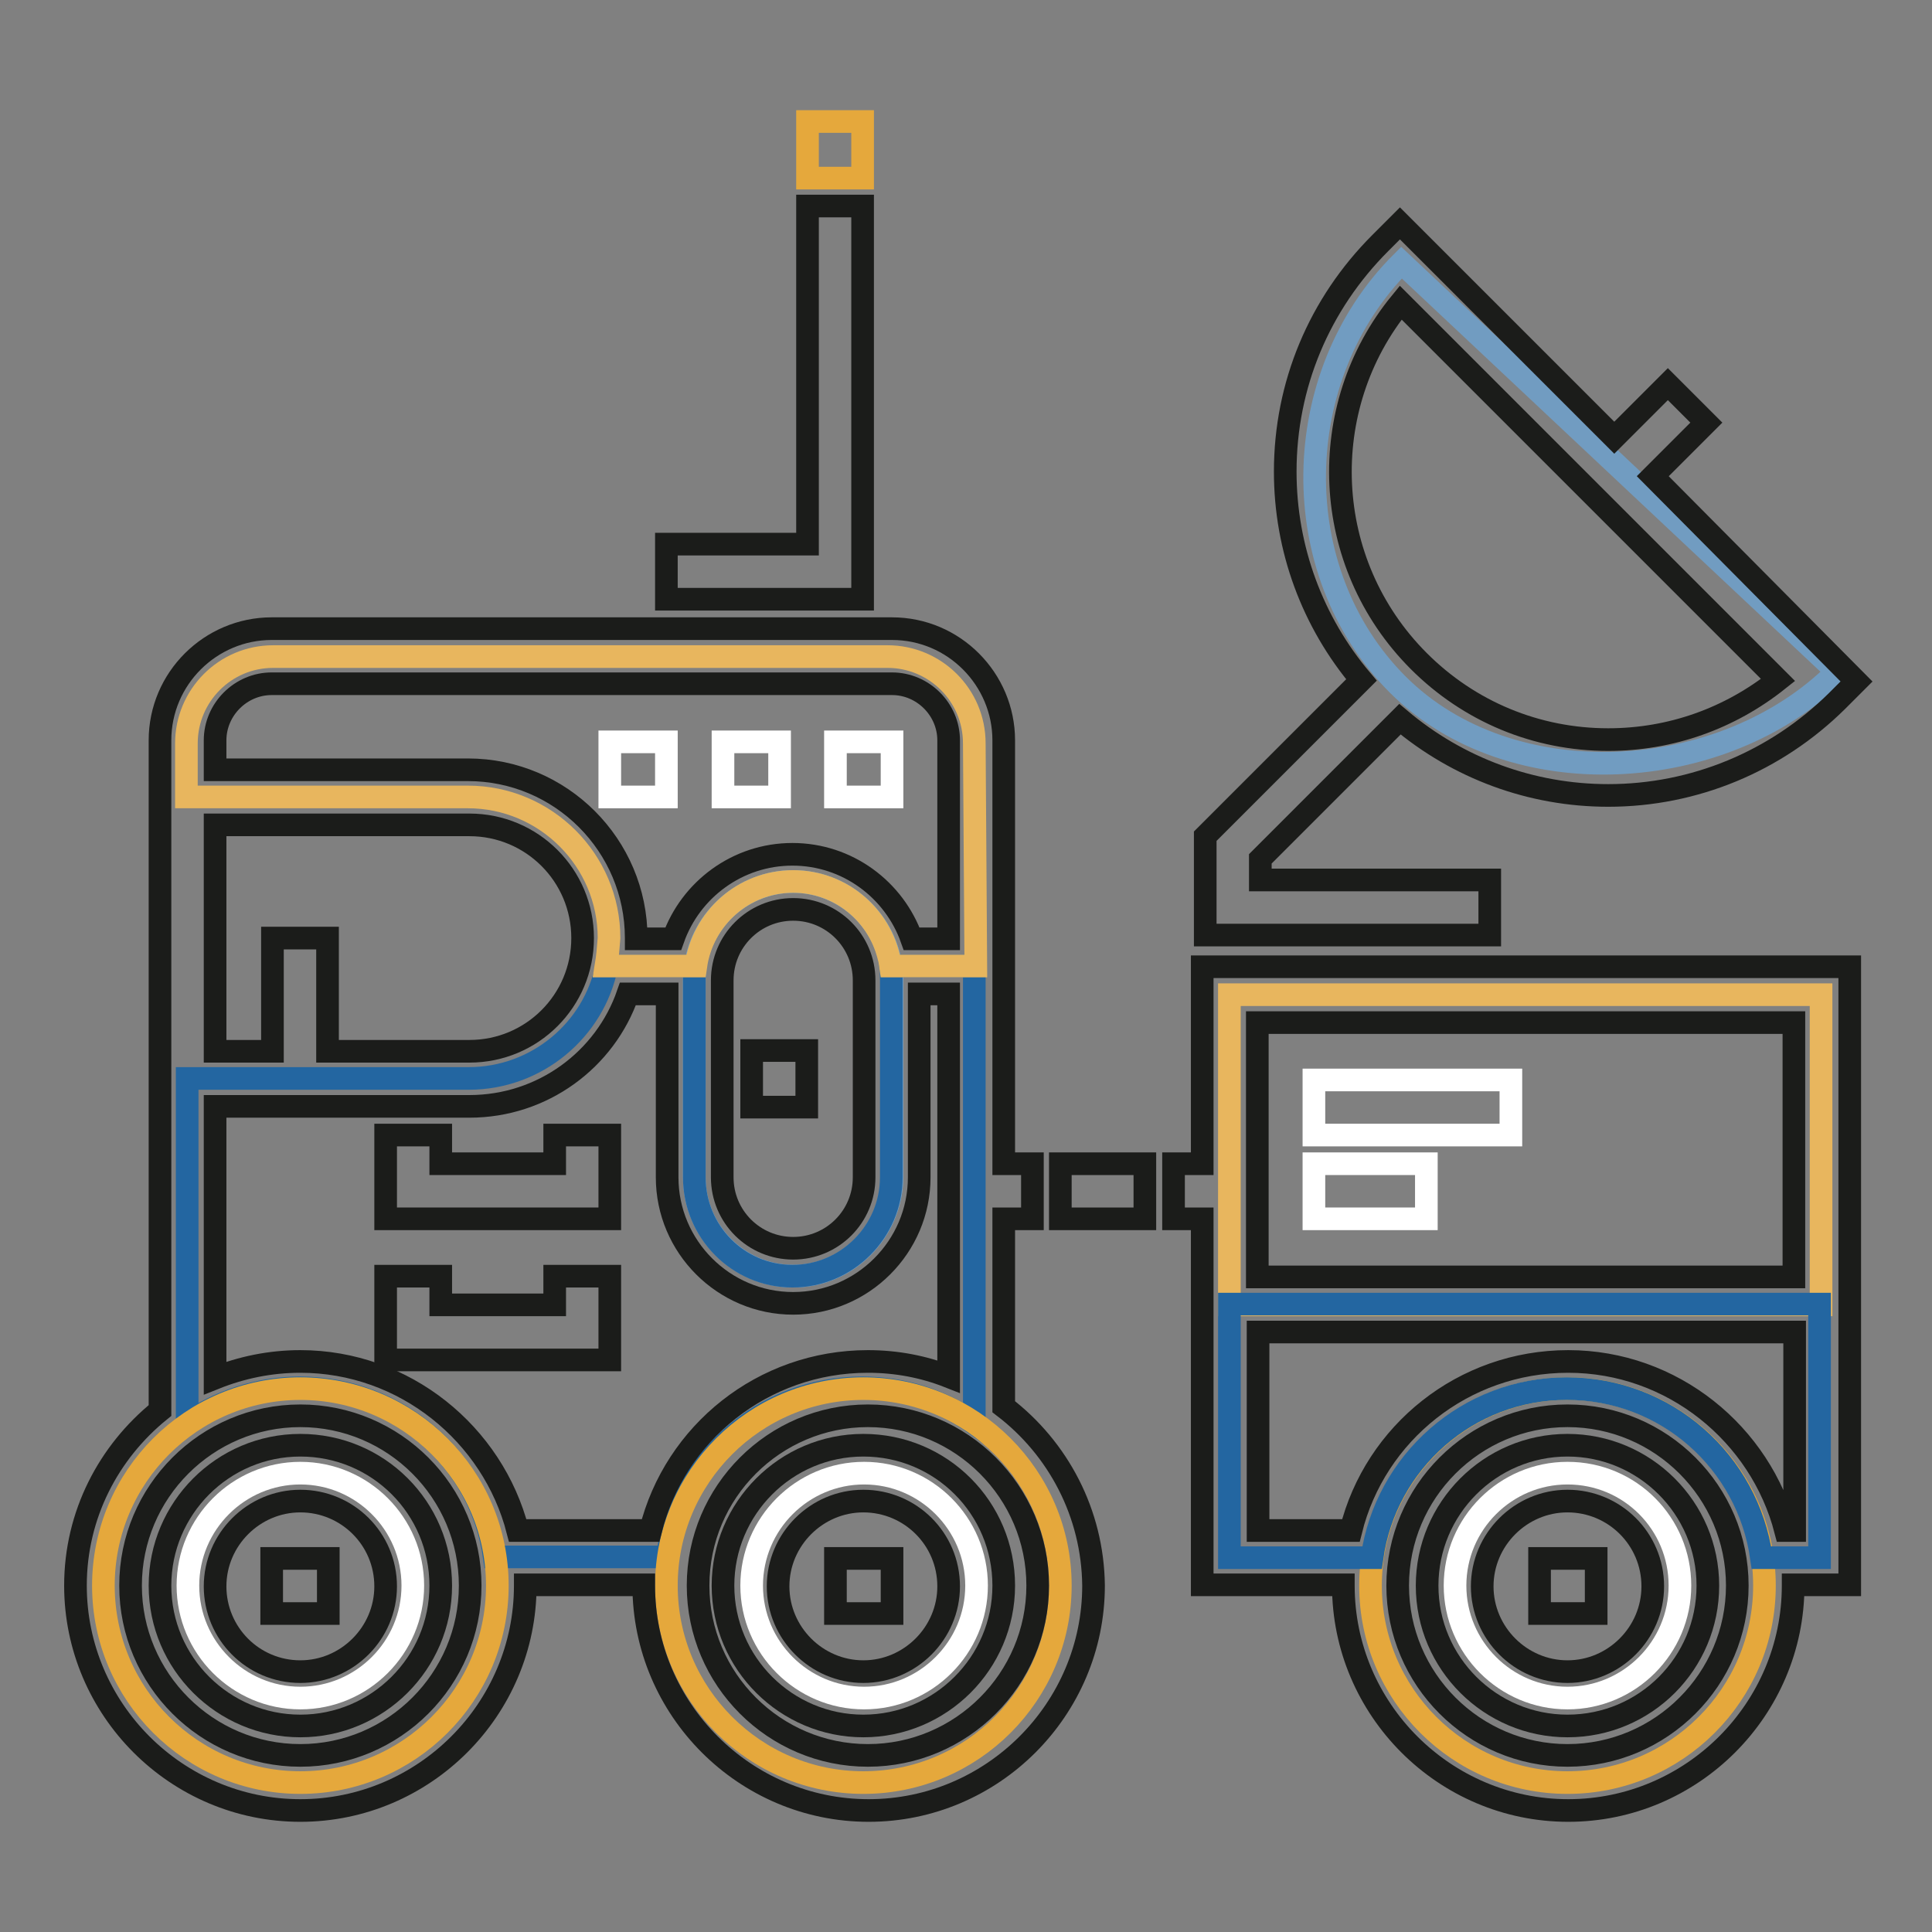
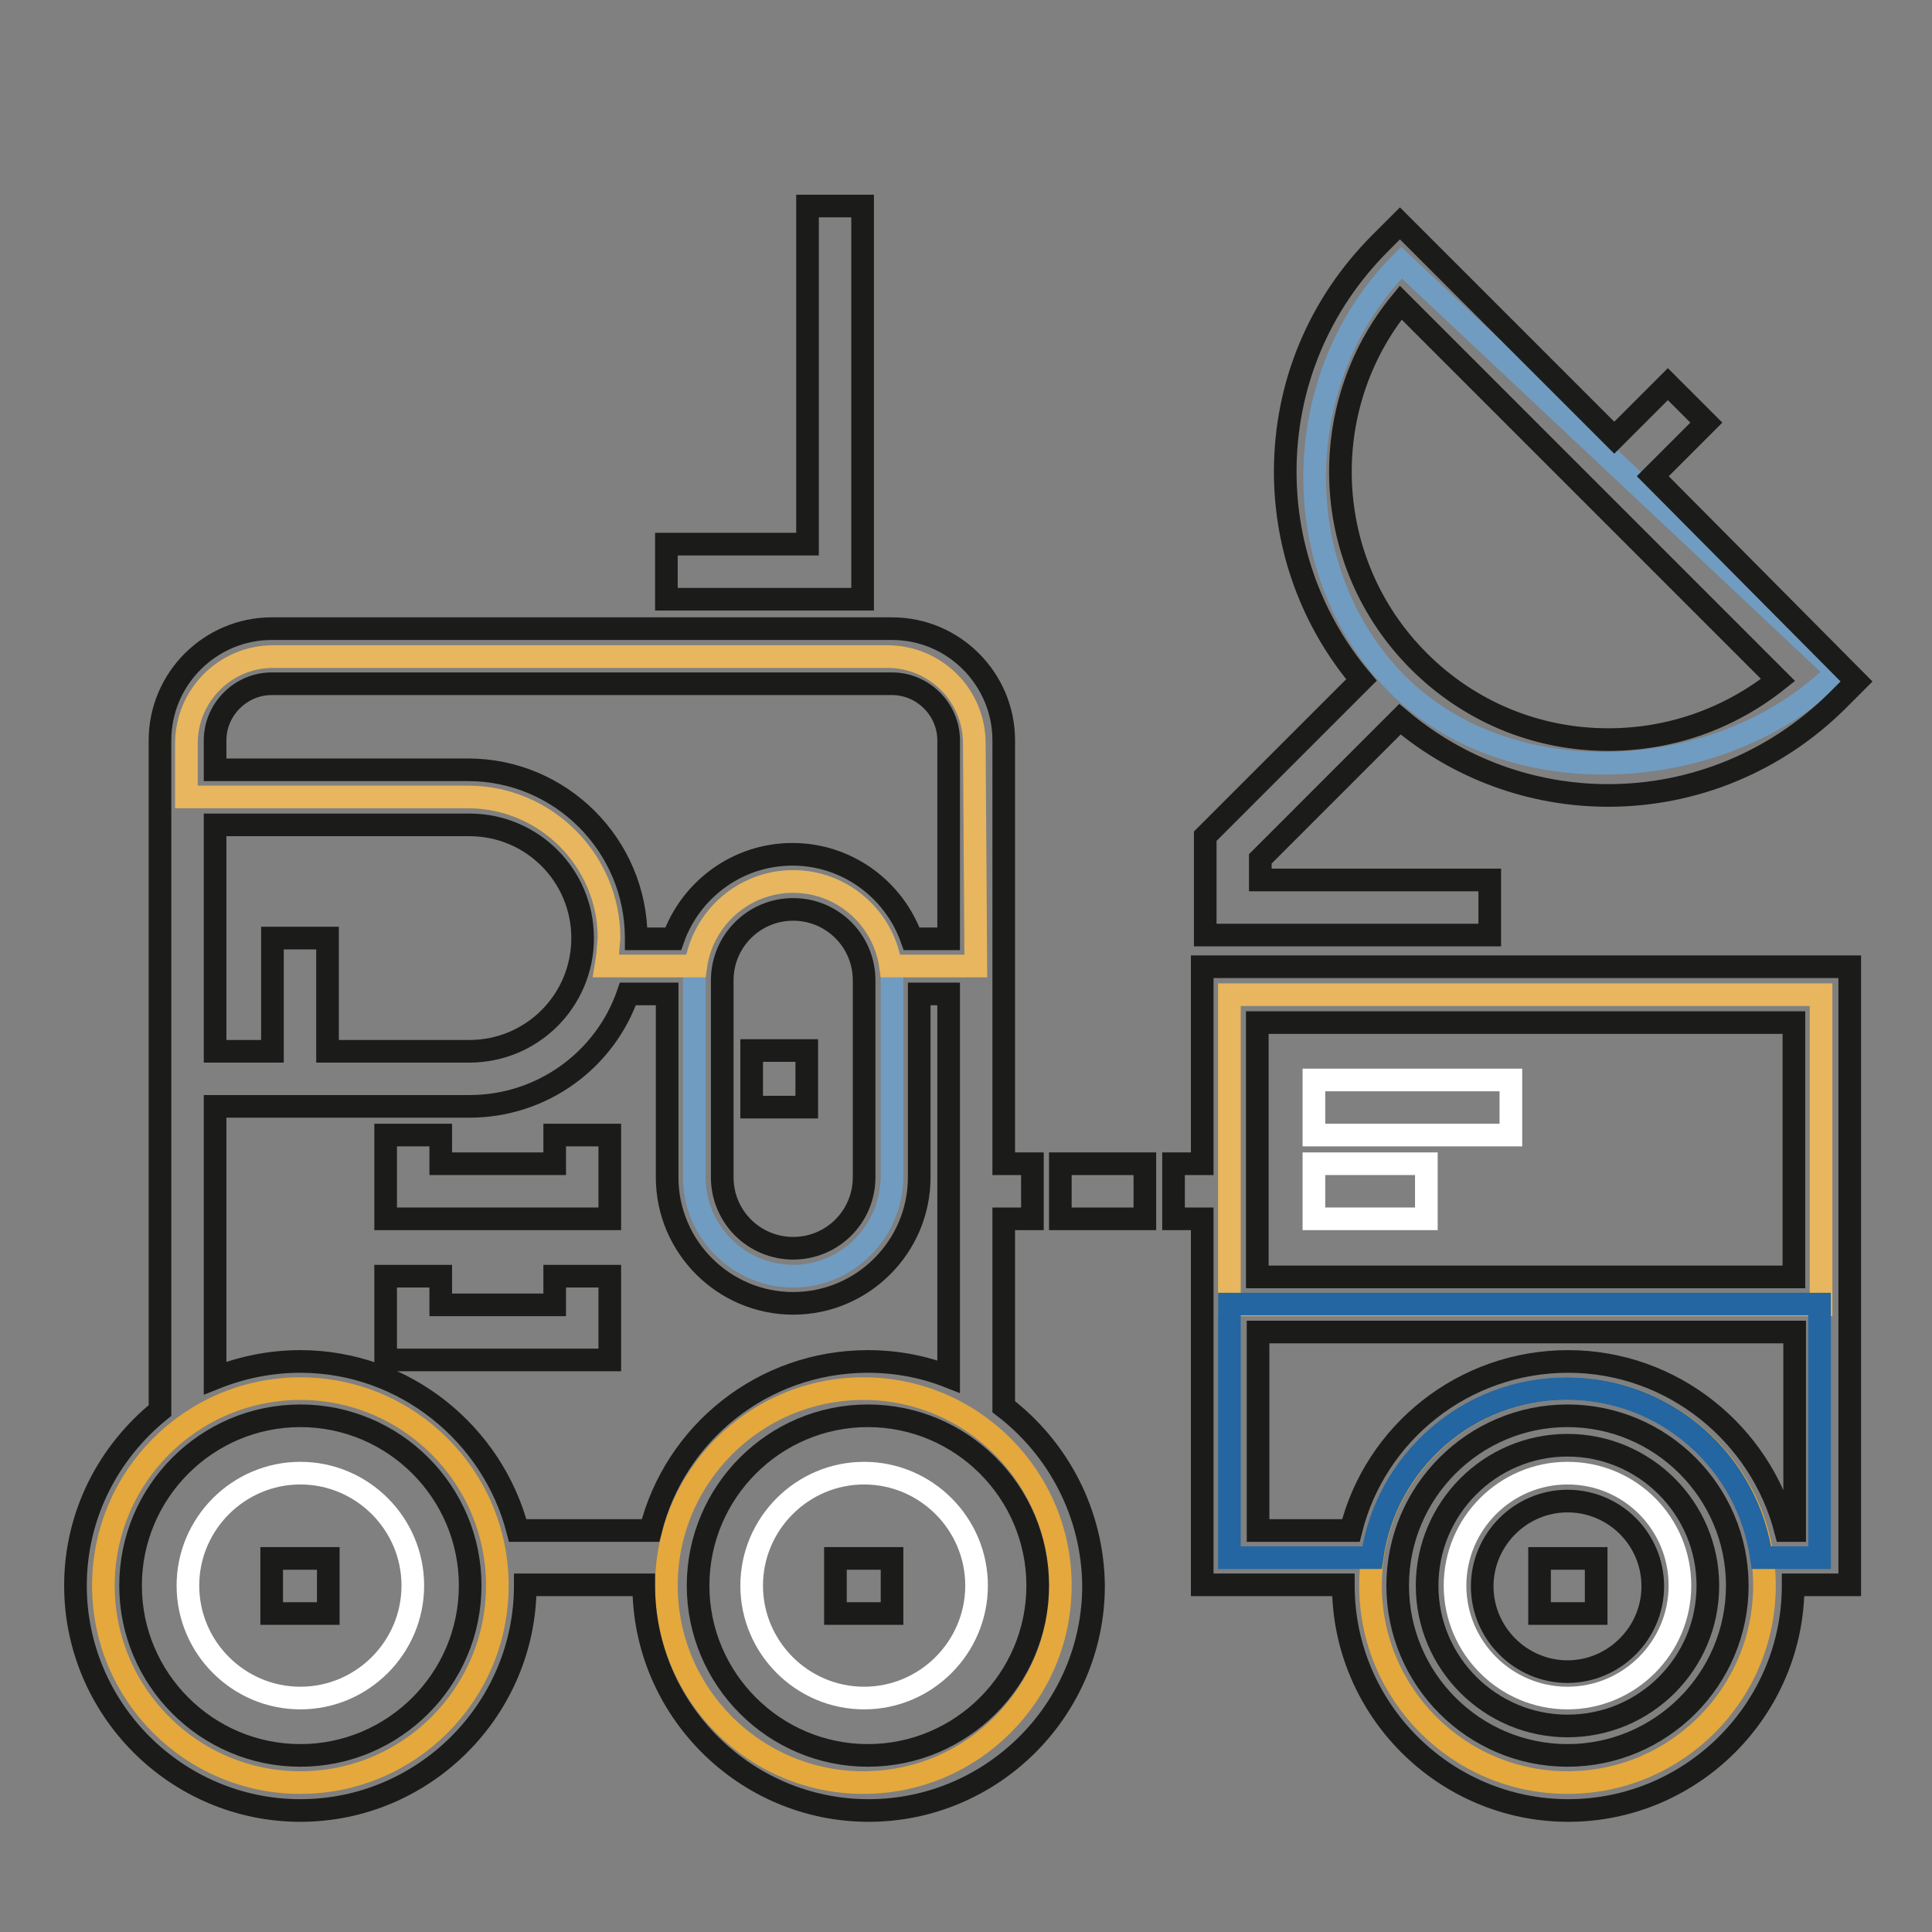
<svg xmlns="http://www.w3.org/2000/svg" version="1.1" x="0px" y="0px" viewBox="0 0 256 256" enable-background="new 0 0 256 256" xml:space="preserve">
  <rect x="0" y="0" width="256" height="256" fill="#808080" stroke="none" />
  <g>
    <path stroke-width="3" fill-opacity="0" stroke="#719cc1" d="M185.7,34.8c-15,15-15.5,40.9-0.5,55.9c15,15,43.2,13.3,58.2-1.7L185.7,34.8z" />
    <path stroke-width="3" fill-opacity="0" stroke="#e8b65e" d="M162.9,131.8h78.4v41.1h-78.4V131.8z" />
    <path stroke-width="3" fill-opacity="0" stroke="#719cc1" d="M105.1,169.1c-7.2,0-13.1-5.9-13.1-13.1v-26.1c0-7.2,5.9-13.1,13.1-13.1s13.1,5.9,13.1,13.1V156 C118.1,163.2,112.3,169.1,105.1,169.1z" />
-     <path stroke-width="3" fill-opacity="0" stroke="#719cc1" d="M105.1,169.1c-7.2,0-13.1-5.9-13.1-13.1v-26.1c0-7.2,5.9-13.1,13.1-13.1s13.1,5.9,13.1,13.1V156 C118.1,163.2,112.3,169.1,105.1,169.1z" />
-     <path stroke-width="3" fill-opacity="0" stroke="#2366a1" d="M118,128c0.1,0.6,0.1,1.2,0.1,1.9V156c0,7.2-5.9,13.1-13.1,13.1S92,163.2,92,156v-26.1c0-0.6,0-1.3,0.1-1.9 H80.4c-1.7,8.5-9.3,14.9-18.3,14.9H24.8v45.7c4.2-2.9,9.4-4.7,14.9-4.7c13.2,0,24,9.7,25.8,22.4h22.9c1.8-12.7,12.7-22.4,25.8-22.4 c5.6,0,10.7,1.7,14.9,4.7V128H118z" />
    <path stroke-width="3" fill-opacity="0" stroke="#e8b65e" d="M80.3,128h11.9c0.9-6.3,6.3-11.2,12.9-11.2c6.6,0,12,4.9,12.9,11.2h11.3l-0.2-29.5 c0-6.4-5.2-11.5-11.5-11.5H36.2c-6.4,0-11.5,5.2-11.5,11.5v7.1H62c10.3,0,18.7,8.4,18.7,18.7C80.6,125.6,80.5,126.8,80.3,128 L80.3,128z" />
    <path stroke-width="3" fill-opacity="0" stroke="#e5a83c" d="M65.9,210.1c0,14.4-11.7,26.1-26.1,26.1s-26.1-11.7-26.1-26.1c0-14.4,11.7-26.1,26.1-26.1 S65.9,195.7,65.9,210.1z M140.5,210.1c0,14.4-11.7,26.1-26.1,26.1c-14.4,0-26.1-11.7-26.1-26.1S100,184,114.4,184 C128.8,184,140.5,195.7,140.5,210.1z M233.8,210.1c0,14.4-11.7,26.1-26.1,26.1c-14.4,0-26.1-11.7-26.1-26.1s11.7-26.1,26.1-26.1 C222.1,184,233.8,195.7,233.8,210.1z" />
    <path stroke-width="3" fill-opacity="0" stroke="#2366a1" d="M162.9,172.8v33.6h18.9c1.8-12.7,12.7-22.4,25.8-22.4c13.2,0,24,9.7,25.8,22.4h7.7v-33.6H162.9z" />
    <path stroke-width="3" fill-opacity="0" stroke="#ffffff" d="M54.7,210.1c0,8.2-6.7,14.9-14.9,14.9c-8.2,0-14.9-6.7-14.9-14.9s6.7-14.9,14.9-14.9 C48,195.2,54.7,201.9,54.7,210.1z M129.4,210.1c0,8.2-6.7,14.9-14.9,14.9c-8.2,0-14.9-6.7-14.9-14.9s6.7-14.9,14.9-14.9 C122.7,195.2,129.4,201.9,129.4,210.1z M222.6,210.1c0,8.2-6.7,14.9-14.9,14.9c-8.2,0-14.9-6.7-14.9-14.9s6.7-14.9,14.9-14.9 C216,195.2,222.6,201.9,222.6,210.1z" />
-     <path stroke-width="3" fill-opacity="0" stroke="#1b1c1a" d="M39.8,228.7c-10.2,0-18.6-8.3-18.6-18.6c0-10.2,8.3-18.6,18.6-18.6s18.6,8.3,18.6,18.6 C58.4,220.4,50,228.7,39.8,228.7z M39.8,198.9c-6.2,0-11.3,5.1-11.3,11.3c0,6.2,5,11.3,11.3,11.3c6.2,0,11.3-5.1,11.3-11.3 C51.1,203.9,46,198.9,39.8,198.9z M114.4,228.7c-10.2,0-18.6-8.3-18.6-18.6c0-10.2,8.3-18.6,18.6-18.6s18.6,8.3,18.6,18.6 C133,220.4,124.6,228.7,114.4,228.7z M114.4,198.9c-6.2,0-11.3,5.1-11.3,11.3c0,6.2,5.1,11.3,11.3,11.3c6.2,0,11.3-5.1,11.3-11.3 C125.7,203.9,120.6,198.9,114.4,198.9z" />
    <path stroke-width="3" fill-opacity="0" stroke="#1b1c1a" d="M36,206.5h7.5v7.3H36V206.5z M110.7,206.5h7.5v7.3h-7.5V206.5z M207.7,228.7c-10.2,0-18.6-8.3-18.6-18.6 c0-10.2,8.3-18.6,18.6-18.6c10.2,0,18.6,8.3,18.6,18.6C226.3,220.4,218,228.7,207.7,228.7z M207.7,198.9c-6.2,0-11.3,5.1-11.3,11.3 c0,6.2,5.1,11.3,11.3,11.3c6.2,0,11.3-5.1,11.3-11.3C219,203.9,213.9,198.9,207.7,198.9z" />
    <path stroke-width="3" fill-opacity="0" stroke="#1b1c1a" d="M204,206.5h7.5v7.3H204V206.5z M99.6,139.2h7.3v7.5h-7.3V139.2z M80.7,161.5H51.1v-11.1h7.3v3.8h15.1v-3.8 h7.3V161.5z M80.7,180.2H51.1v-11.1h7.3v3.8h15.1v-3.8h7.3V180.2z M114.3,79.4h-26v-7.3H107V27.3h7.3V79.4z" />
-     <path stroke-width="3" fill-opacity="0" stroke="#e5a83c" d="M107,16.1h7.3v7.5H107V16.1z" />
-     <path stroke-width="3" fill-opacity="0" stroke="#ffffff" d="M80.8,98.3h7.5v7.3h-7.5V98.3z M95.8,98.3h7.5v7.3h-7.5V98.3z M110.7,98.3h7.5v7.3h-7.5V98.3z" />
    <path stroke-width="3" fill-opacity="0" stroke="#1b1c1a" d="M219,63.1l7.1-7.1l-5.1-5.1l-7.1,7.1l-28.4-28.4l-2.6,2.6c-8.1,8.1-12.6,18.8-12.6,30.3 c0,10.2,3.6,19.9,10.1,27.6l-20.7,20.7v13.1h37.7v-7.3H167v-2.8l18.5-18.5c7.7,6.5,17.4,10.1,27.6,10.1c11.4,0,22.2-4.5,30.3-12.5 l2.6-2.6L219,63.1L219,63.1z M213.1,98c-9.5,0-18.4-3.7-25.1-10.4c-13-13-13.8-33.6-2.4-47.5l50,50C229.2,95.2,221.4,98,213.1,98 L213.1,98z" />
    <path stroke-width="3" fill-opacity="0" stroke="#ffffff" d="M174.1,143.1h26.1v7.3h-26.1V143.1z M174.1,154.2H189v7.3h-14.9V154.2z" />
    <path stroke-width="3" fill-opacity="0" stroke="#1b1c1a" d="M245,128.1h-85.7v26.1h-3.8v7.3h3.8v48.5h18.7v0.1c0,16.4,13.4,29.8,29.8,29.8c16.4,0,29.8-13.4,29.8-29.8 v-0.1h7.5V128.1L245,128.1z M207.7,232.6c-12.4,0-22.5-10.1-22.5-22.5s10.1-22.5,22.5-22.5c12.4,0,22.5,10.1,22.5,22.5 C230.2,222.5,220.1,232.6,207.7,232.6z M237.7,202.8h-1.1c-3.3-12.8-15-22.4-28.8-22.4c-13.9,0-25.6,9.5-28.8,22.4h-12.3v-26.3 h71.1V202.8z M237.7,169.2h-71.1v-33.7h71.1V169.2L237.7,169.2z M133,186.4v-24.9h3.8v-7.3H133V98.1c0-8.1-6.6-14.8-14.8-14.8H36 c-8.1,0-14.8,6.6-14.8,14.8v88.8c-6.8,5.5-11.2,13.8-11.2,23.2c0,16.4,13.4,29.8,29.8,29.8s29.8-13.4,29.8-29.8v-0.1h15.7v0.1 c0,16.4,13.4,29.8,29.8,29.8c16.4,0,29.8-13.4,29.8-29.8C144.8,200.5,140.2,191.9,133,186.4z M28.5,98.1c0-4.1,3.4-7.5,7.5-7.5 h82.2c4.1,0,7.5,3.4,7.5,7.5v26.3h-4.9c-2.3-6.5-8.5-11.2-15.8-11.2s-13.5,4.7-15.8,11.2h-4.9v-0.1c0-12.3-10-22.3-22.3-22.3H28.5 L28.5,98.1L28.5,98.1z M114.5,129.9V156c0,5.2-4.2,9.4-9.4,9.4s-9.4-4.2-9.4-9.4v-26.1c0-5.2,4.2-9.4,9.4-9.4 S114.5,124.7,114.5,129.9z M28.5,109.3h33.7c8.3,0,15,6.7,15,15c0,8.3-6.7,15-15,15H43.4v-15h-7.3v15h-7.6V109.3z M39.8,232.6 c-12.4,0-22.5-10.1-22.5-22.5s10.1-22.5,22.5-22.5s22.5,10.1,22.5,22.5C62.3,222.5,52.2,232.6,39.8,232.6z M68.6,202.8 c-3.3-12.8-15-22.4-28.8-22.4c-4,0-7.8,0.8-11.3,2.2v-36h33.7c9.7,0,18-6.2,21-14.9h5.2V156c0,9.2,7.5,16.7,16.7,16.7 c9.2,0,16.7-7.5,16.7-16.7v-24.3h3.9v50.7c-3.3-1.3-6.9-2-10.7-2c-13.9,0-25.6,9.5-28.8,22.4H68.6z M115,232.6 c-12.4,0-22.5-10.1-22.5-22.5s10.1-22.5,22.5-22.5c12.4,0,22.5,10.1,22.5,22.5C137.5,222.5,127.4,232.6,115,232.6z M140.5,154.2 h11.2v7.3h-11.2V154.2z" />
  </g>
</svg>